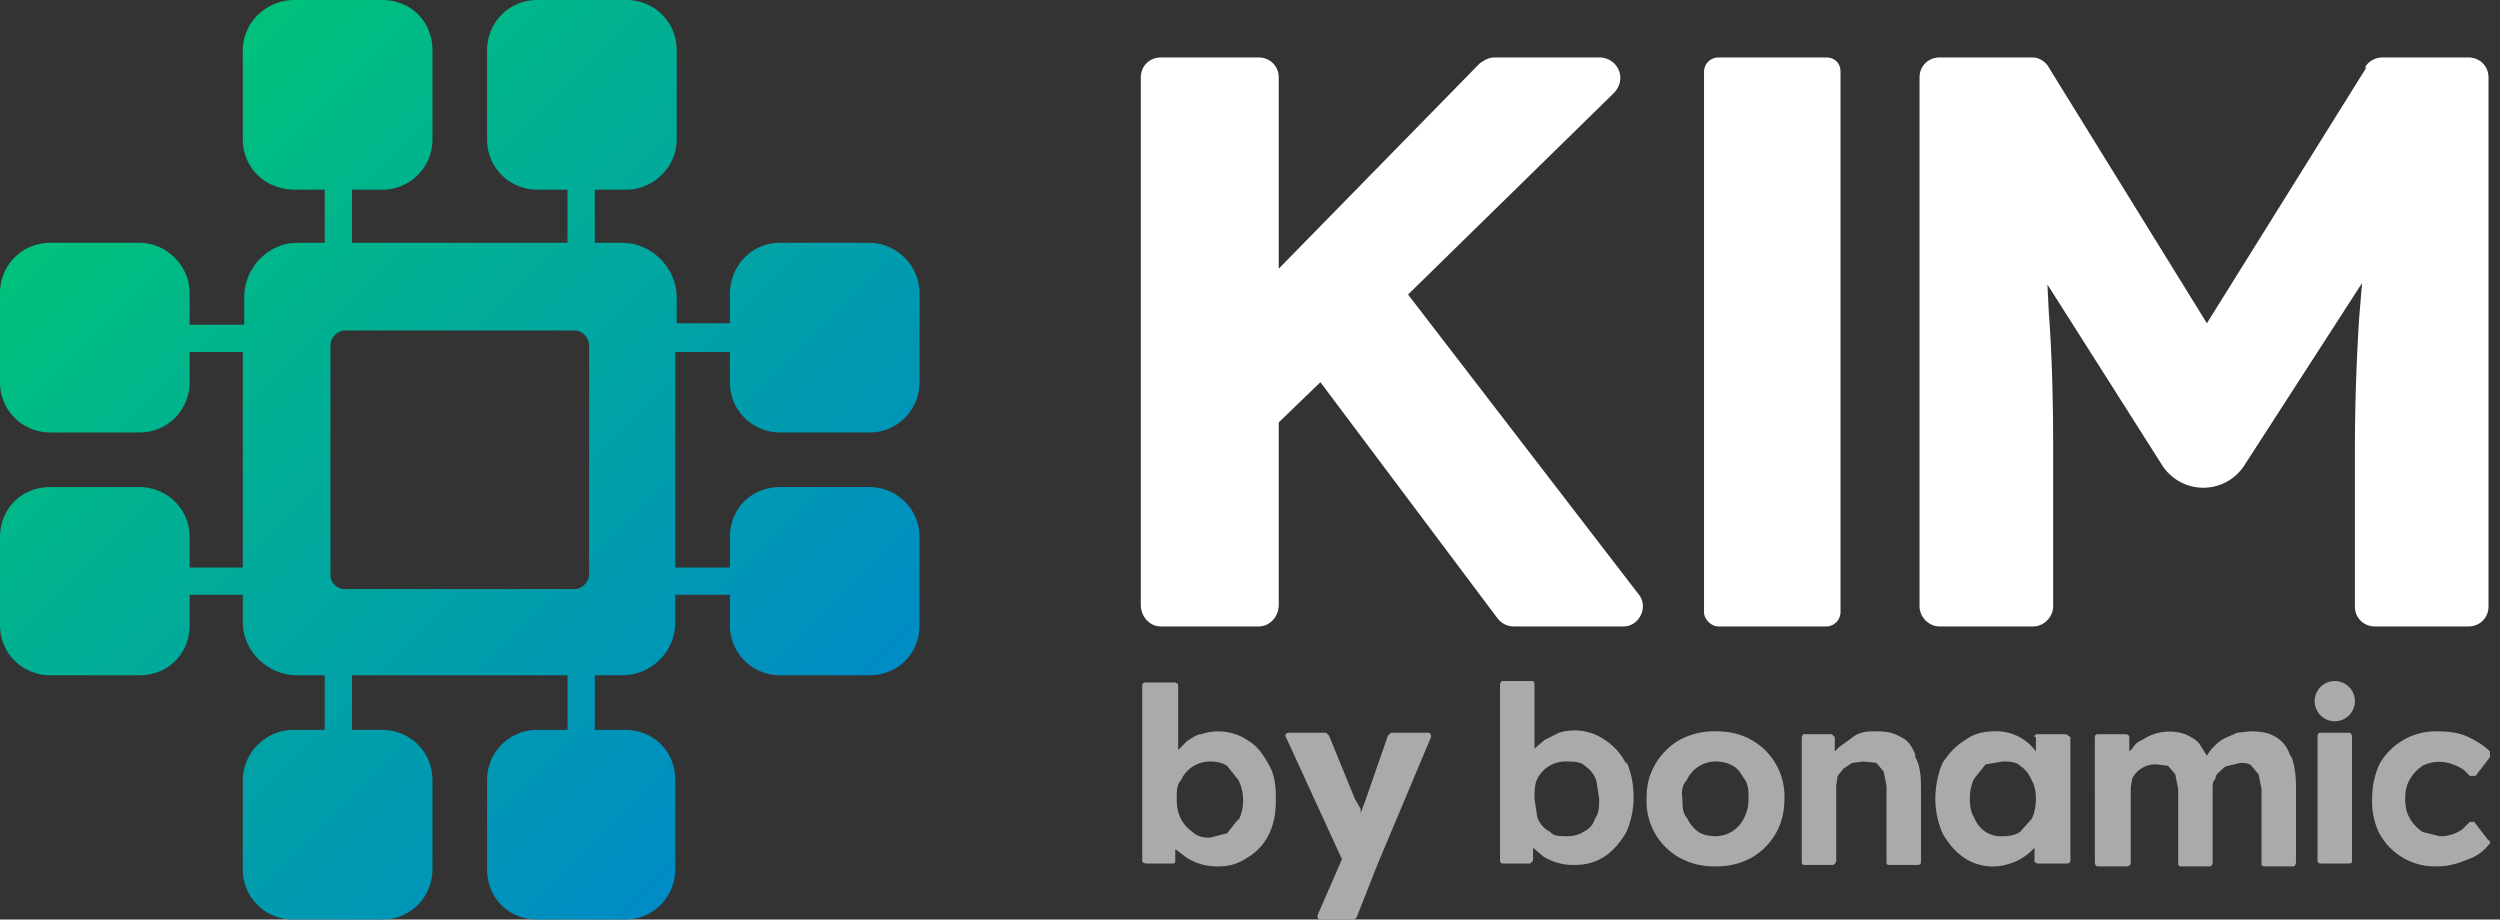
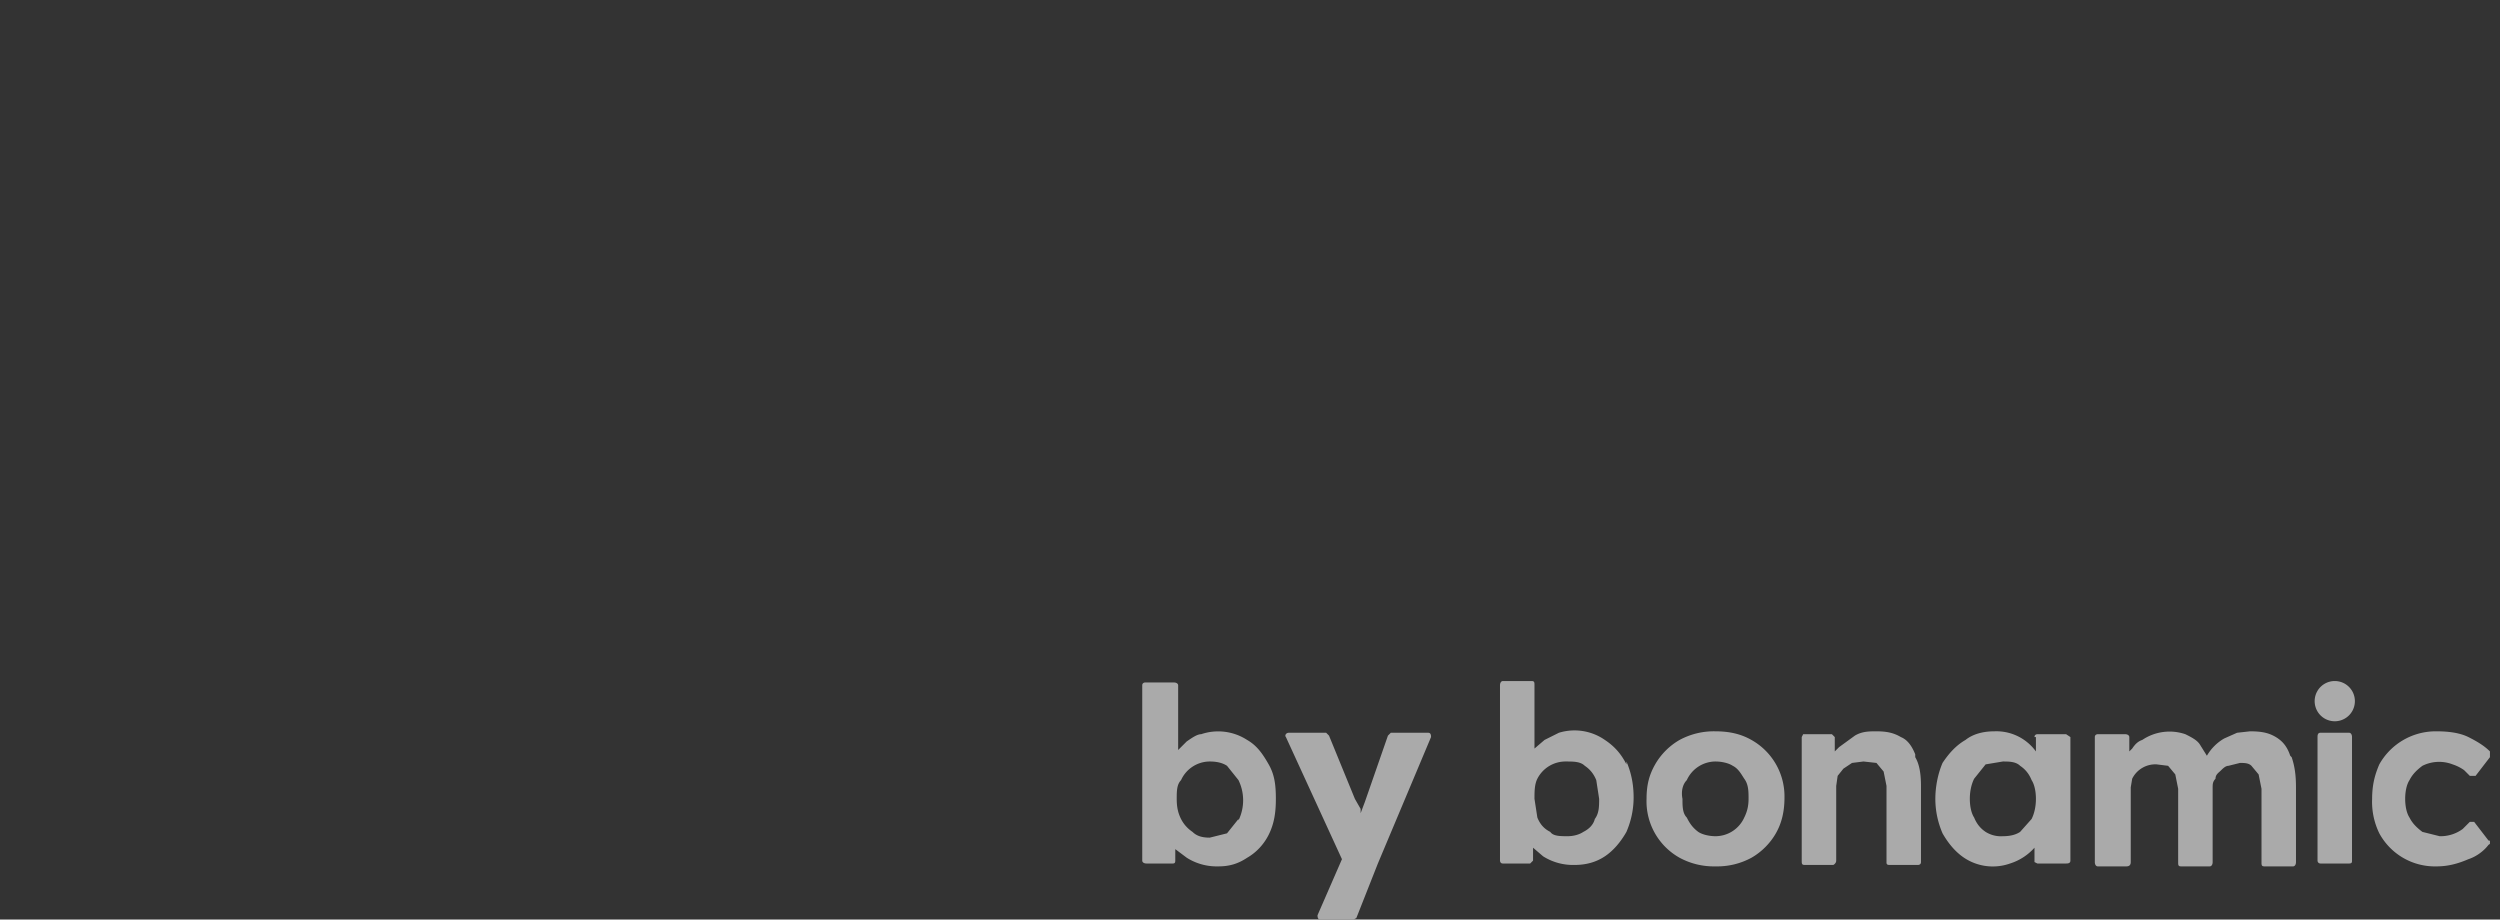
<svg xmlns="http://www.w3.org/2000/svg" fill="none" viewBox="0 0 174 64">
  <rect x="0" y="0" width="174" height="64" fill="#333333" stroke="none" />
  <g clip-path="url(#clip0_1269_2)">
-     <path fill="url(#paint0_linear_1269_2)" d="M54.3 30.1h6.2c2 0 3.5-1.6 3.5-3.5v-6.2c0-1.9-1.6-3.5-3.5-3.5h-6.2c-2 0-3.5 1.6-3.5 3.6v2h-3.7v-1.8c0-2-1.7-3.8-3.8-3.8h-1.9v-3.7h2.2c1.9 0 3.5-1.6 3.5-3.5V3.5c0-2-1.6-3.5-3.5-3.5h-6.2c-2 0-3.5 1.6-3.5 3.5v6.2c0 2 1.6 3.5 3.5 3.5h2.1v3.7h-15v-3.7h2.1c2 0 3.5-1.6 3.5-3.5V3.5c0-2-1.5-3.5-3.5-3.5h-6.1c-2 0-3.6 1.6-3.6 3.5v6.2c0 2 1.6 3.5 3.6 3.5h2.1v3.7h-1.9c-2 0-3.7 1.7-3.7 3.8v1.9h-3.8v-2.2c0-1.9-1.6-3.5-3.5-3.5H3.5c-2 0-3.5 1.6-3.5 3.5v6.2c0 2 1.6 3.5 3.5 3.5h6.2c2 0 3.5-1.6 3.5-3.5v-2.1h3.7v15h-3.7v-2.1c0-2-1.6-3.5-3.5-3.5H3.5c-2 0-3.5 1.5-3.5 3.5v6.1c0 2 1.6 3.5 3.5 3.5h6.2c2 0 3.5-1.5 3.5-3.5v-2.1h3.7v1.9c0 2 1.7 3.7 3.8 3.7h1.9v3.8h-2.2c-1.9 0-3.5 1.6-3.5 3.5v6.2c0 2 1.6 3.5 3.5 3.5h6.2c2 0 3.5-1.6 3.5-3.5v-6.2c0-2-1.6-3.5-3.5-3.5h-2.1V47h15v3.8h-2.1c-2 0-3.5 1.6-3.5 3.5v6.2c0 2 1.5 3.5 3.5 3.5h6.1c2 0 3.5-1.6 3.5-3.5v-6.2c0-2-1.5-3.5-3.5-3.5h-2.1V47h1.9c2 0 3.7-1.6 3.7-3.7v-1.9h3.8v2.1c0 2 1.6 3.5 3.5 3.5h6.2c2 0 3.5-1.5 3.5-3.5v-6.1c0-2-1.6-3.5-3.5-3.5h-6.2c-2 0-3.5 1.5-3.5 3.5v2.1H47v-15h3.8v2.1c0 2 1.6 3.5 3.5 3.5ZM24 41a1 1 0 0 1-1-.9V24c0-.5.5-1 1-1h16c.5 0 1 .5 1 1v16c0 .5-.5 1-1 1H24Z" />
-     <path fill="#fff" d="M111.3 4H104c-.4 0-.7.2-1 .4L89 18.7V5.4c0-.8-.6-1.4-1.4-1.4h-6.8c-.8 0-1.4.6-1.4 1.4v36.7c0 .8.6 1.5 1.4 1.5h6.8c.8 0 1.4-.7 1.4-1.5V29.4l2.9-2.8L104.2 43c.3.4.7.6 1.2.6h7.6c1.1 0 1.8-1.4 1-2.3L98 20.5l14.3-14c1-1 .3-2.5-1-2.5ZM164.7 4.7l-11.1 17.8-11-17.8c-.2-.4-.7-.7-1.1-.7H135c-.8 0-1.4.6-1.4 1.4v36.8c0 .7.6 1.4 1.4 1.4h6.5c.8 0 1.4-.7 1.4-1.4v-11c0-3.6-.1-6.8-.3-9.4l-.1-2 8 12.6a3.4 3.4 0 0 0 5.7 0l8.2-12.7-.2 2.4a148 148 0 0 0-.3 9.2v10.9c0 .8.6 1.4 1.4 1.4h6.5c.8 0 1.4-.6 1.4-1.4V5.4c0-.8-.6-1.4-1.4-1.4h-6c-.5 0-1 .3-1.2.7ZM127.1 4h-7.5a1 1 0 0 0-1 1v37.6c0 .5.5 1 1 1h7.5c.6 0 1-.5 1-1V5c0-.6-.4-1-1-1Z" />
    <path fill="#AAA" d="M113.2 53.2c-.4-.8-.9-1.3-1.5-1.7a3.7 3.7 0 0 0-3.2-.5l-1 .5-.7.6v-4.4c0-.2 0-.3-.2-.3h-2c-.1 0-.2.1-.2.3v12.2s0 .2.2.2h1.9l.2-.2V59l.7.6a3.9 3.9 0 0 0 2.2.6c.8 0 1.5-.2 2.1-.6.6-.4 1.1-1 1.5-1.7.3-.7.5-1.5.5-2.4 0-1-.2-1.8-.5-2.5ZM111 57c-.1.4-.4.7-.8.9-.3.2-.7.3-1.1.3-.5 0-1 0-1.2-.3-.4-.2-.7-.5-.9-1l-.2-1.3c0-.5 0-1 .2-1.4a2.2 2.2 0 0 1 2-1.2c.5 0 1 0 1.3.3.3.2.6.5.8 1l.2 1.3c0 .5 0 1-.3 1.4ZM119.4 60.3a5 5 0 0 1-2.5-.6 4.5 4.5 0 0 1-2.3-4.1c0-1 .2-1.7.6-2.4.4-.7 1-1.3 1.7-1.7a5 5 0 0 1 2.5-.6c1 0 1.8.2 2.5.6a4.5 4.5 0 0 1 2.3 4c0 1-.2 1.8-.6 2.5-.4.7-1 1.3-1.7 1.7a5 5 0 0 1-2.5.6Zm0-2.1a2.2 2.2 0 0 0 2-1.3c.2-.4.3-.8.3-1.3s0-1-.3-1.4c-.2-.3-.4-.7-.8-.9-.3-.2-.8-.3-1.2-.3a2.2 2.2 0 0 0-2 1.3c-.3.3-.4.8-.3 1.3 0 .5 0 1 .3 1.3.2.4.4.7.8 1 .3.2.8.3 1.2.3ZM133.3 52.5c-.2-.5-.5-1-1-1.2-.5-.3-1-.4-1.7-.4-.5 0-1 0-1.5.3l-1.1.8-.3.3v-1l-.2-.2h-2l-.1.2v8.6c0 .2 0 .3.2.3h2s.2-.1.2-.3v-5.2l.1-.7.4-.5.6-.4.8-.1.9.1.5.6.2 1V60c0 .1 0 .2.2.2h2s.2 0 .2-.2v-5.3c0-.8-.1-1.5-.4-2ZM141.7 51.3v1a3.4 3.4 0 0 0-2.9-1.4c-.8 0-1.5.2-2 .6-.7.4-1.2 1-1.6 1.6-.3.7-.5 1.6-.5 2.5 0 .9.2 1.7.5 2.4.4.7.9 1.3 1.5 1.7a3.6 3.6 0 0 0 3.2.4 3.8 3.8 0 0 0 1.7-1.1v1l.2.1h2c.1 0 .3 0 .3-.2v-8.6l-.3-.2h-2s-.2 0-.2.2Zm-1.1 6.6c-.3.2-.7.3-1.2.3a2 2 0 0 1-1.2-.3c-.3-.2-.6-.5-.8-1-.2-.3-.3-.8-.3-1.3s.1-1 .3-1.4l.8-1 1.2-.2c.4 0 .9 0 1.2.3.3.2.6.5.8 1 .2.3.3.8.3 1.3s-.1 1-.3 1.4l-.8.9ZM159.4 52.6c-.2-.6-.5-1-1-1.3-.5-.3-1-.4-1.8-.4l-.9.1-.9.4a3.3 3.3 0 0 0-1.2 1.2l-.5-.8c-.2-.3-.6-.5-1-.7a3.4 3.4 0 0 0-3 .4c-.3.1-.5.3-.7.6l-.2.2v-1c0-.1-.1-.2-.3-.2H146s-.2 0-.2.2V60c0 .2.1.3.2.3h2c.2 0 .3-.1.3-.3v-5.2l.1-.6a1.8 1.8 0 0 1 1.7-1l.8.1.5.6.2 1V60c0 .2 0 .3.2.3h2c.1 0 .2-.1.2-.3v-5.2c0-.2 0-.4.2-.6 0-.3.2-.4.4-.6.1-.1.3-.3.5-.3l.8-.2c.3 0 .6 0 .8.2l.5.6.2 1V60c0 .2 0 .3.2.3h2c.1 0 .2-.1.2-.3v-5.2c0-.9-.1-1.5-.3-2.1ZM161.3 59.9v-8.6c0-.1 0-.3.2-.3h2c.1 0 .2.1.2.3v8.6c0 .1 0 .2-.2.2h-2a.2.2 0 0 1-.2-.2ZM169.6 60.3a4.4 4.4 0 0 1-4-2.3 5 5 0 0 1-.5-2.4c0-1 .2-1.7.5-2.4a4.5 4.5 0 0 1 4-2.3c.8 0 1.6.1 2.2.4.6.3 1.1.6 1.5 1v.4l-1 1.3h-.4l-.4-.4a3 3 0 0 0-.8-.4 2.6 2.6 0 0 0-2.1.1c-.4.3-.7.6-.9 1-.2.3-.3.8-.3 1.3s.1 1 .3 1.3c.2.4.5.7.9 1l1.2.3a2.6 2.6 0 0 0 1.6-.5l.5-.5h.3l1 1.3c.2 0 .2.2 0 .3-.3.4-.8.8-1.4 1-.7.3-1.4.5-2.2.5ZM162.5 50.2a1.4 1.4 0 1 0 0-2.8 1.4 1.4 0 0 0 0 2.8ZM96.8 51l-.2.2-1.6 4.6-.3.8v-.3l-.4-.7-1.8-4.4-.2-.2h-2.6c-.2 0-.3.2-.2.3l3.9 8.5-1.7 3.9c0 .1 0 .3.2.3h2.3l.2-.1 1.5-3.8 3.7-8.8c0-.1 0-.3-.2-.3h-2.6ZM88.3 53.2c-.4-.7-.8-1.3-1.5-1.7a3.7 3.7 0 0 0-3.2-.4c-.3 0-.7.3-1 .5l-.6.6v-4.5c0-.1-.1-.2-.3-.2h-2s-.2 0-.2.2v12.2c0 .1.1.2.3.2h1.8c.1 0 .2 0 .2-.2v-.8l.8.6a3.9 3.9 0 0 0 2.2.6c.8 0 1.4-.2 2-.6.7-.4 1.2-1 1.5-1.6.4-.8.5-1.6.5-2.5 0-1-.1-1.7-.5-2.4ZM86.2 57l-.8 1-1.2.3c-.5 0-.9-.1-1.2-.4-.3-.2-.6-.5-.8-.9-.2-.4-.3-.8-.3-1.4 0-.5 0-1 .3-1.3a2.2 2.2 0 0 1 2-1.3c.5 0 .9.1 1.2.3l.8 1a3.2 3.2 0 0 1 0 2.8Z" />
  </g>
  <defs>
    <linearGradient id="paint0_linear_1269_2" x1="9.5" x2="54.5" y1="9.5" y2="54.5" gradientUnits="userSpaceOnUse">
      <stop stop-color="#00C17B" />
      <stop offset="1" stop-color="#008BC5" />
    </linearGradient>
    <clipPath id="clip0_1269_2">
      <path fill="#fff" d="M0 0h173.3v64H0z" />
    </clipPath>
  </defs>
</svg>